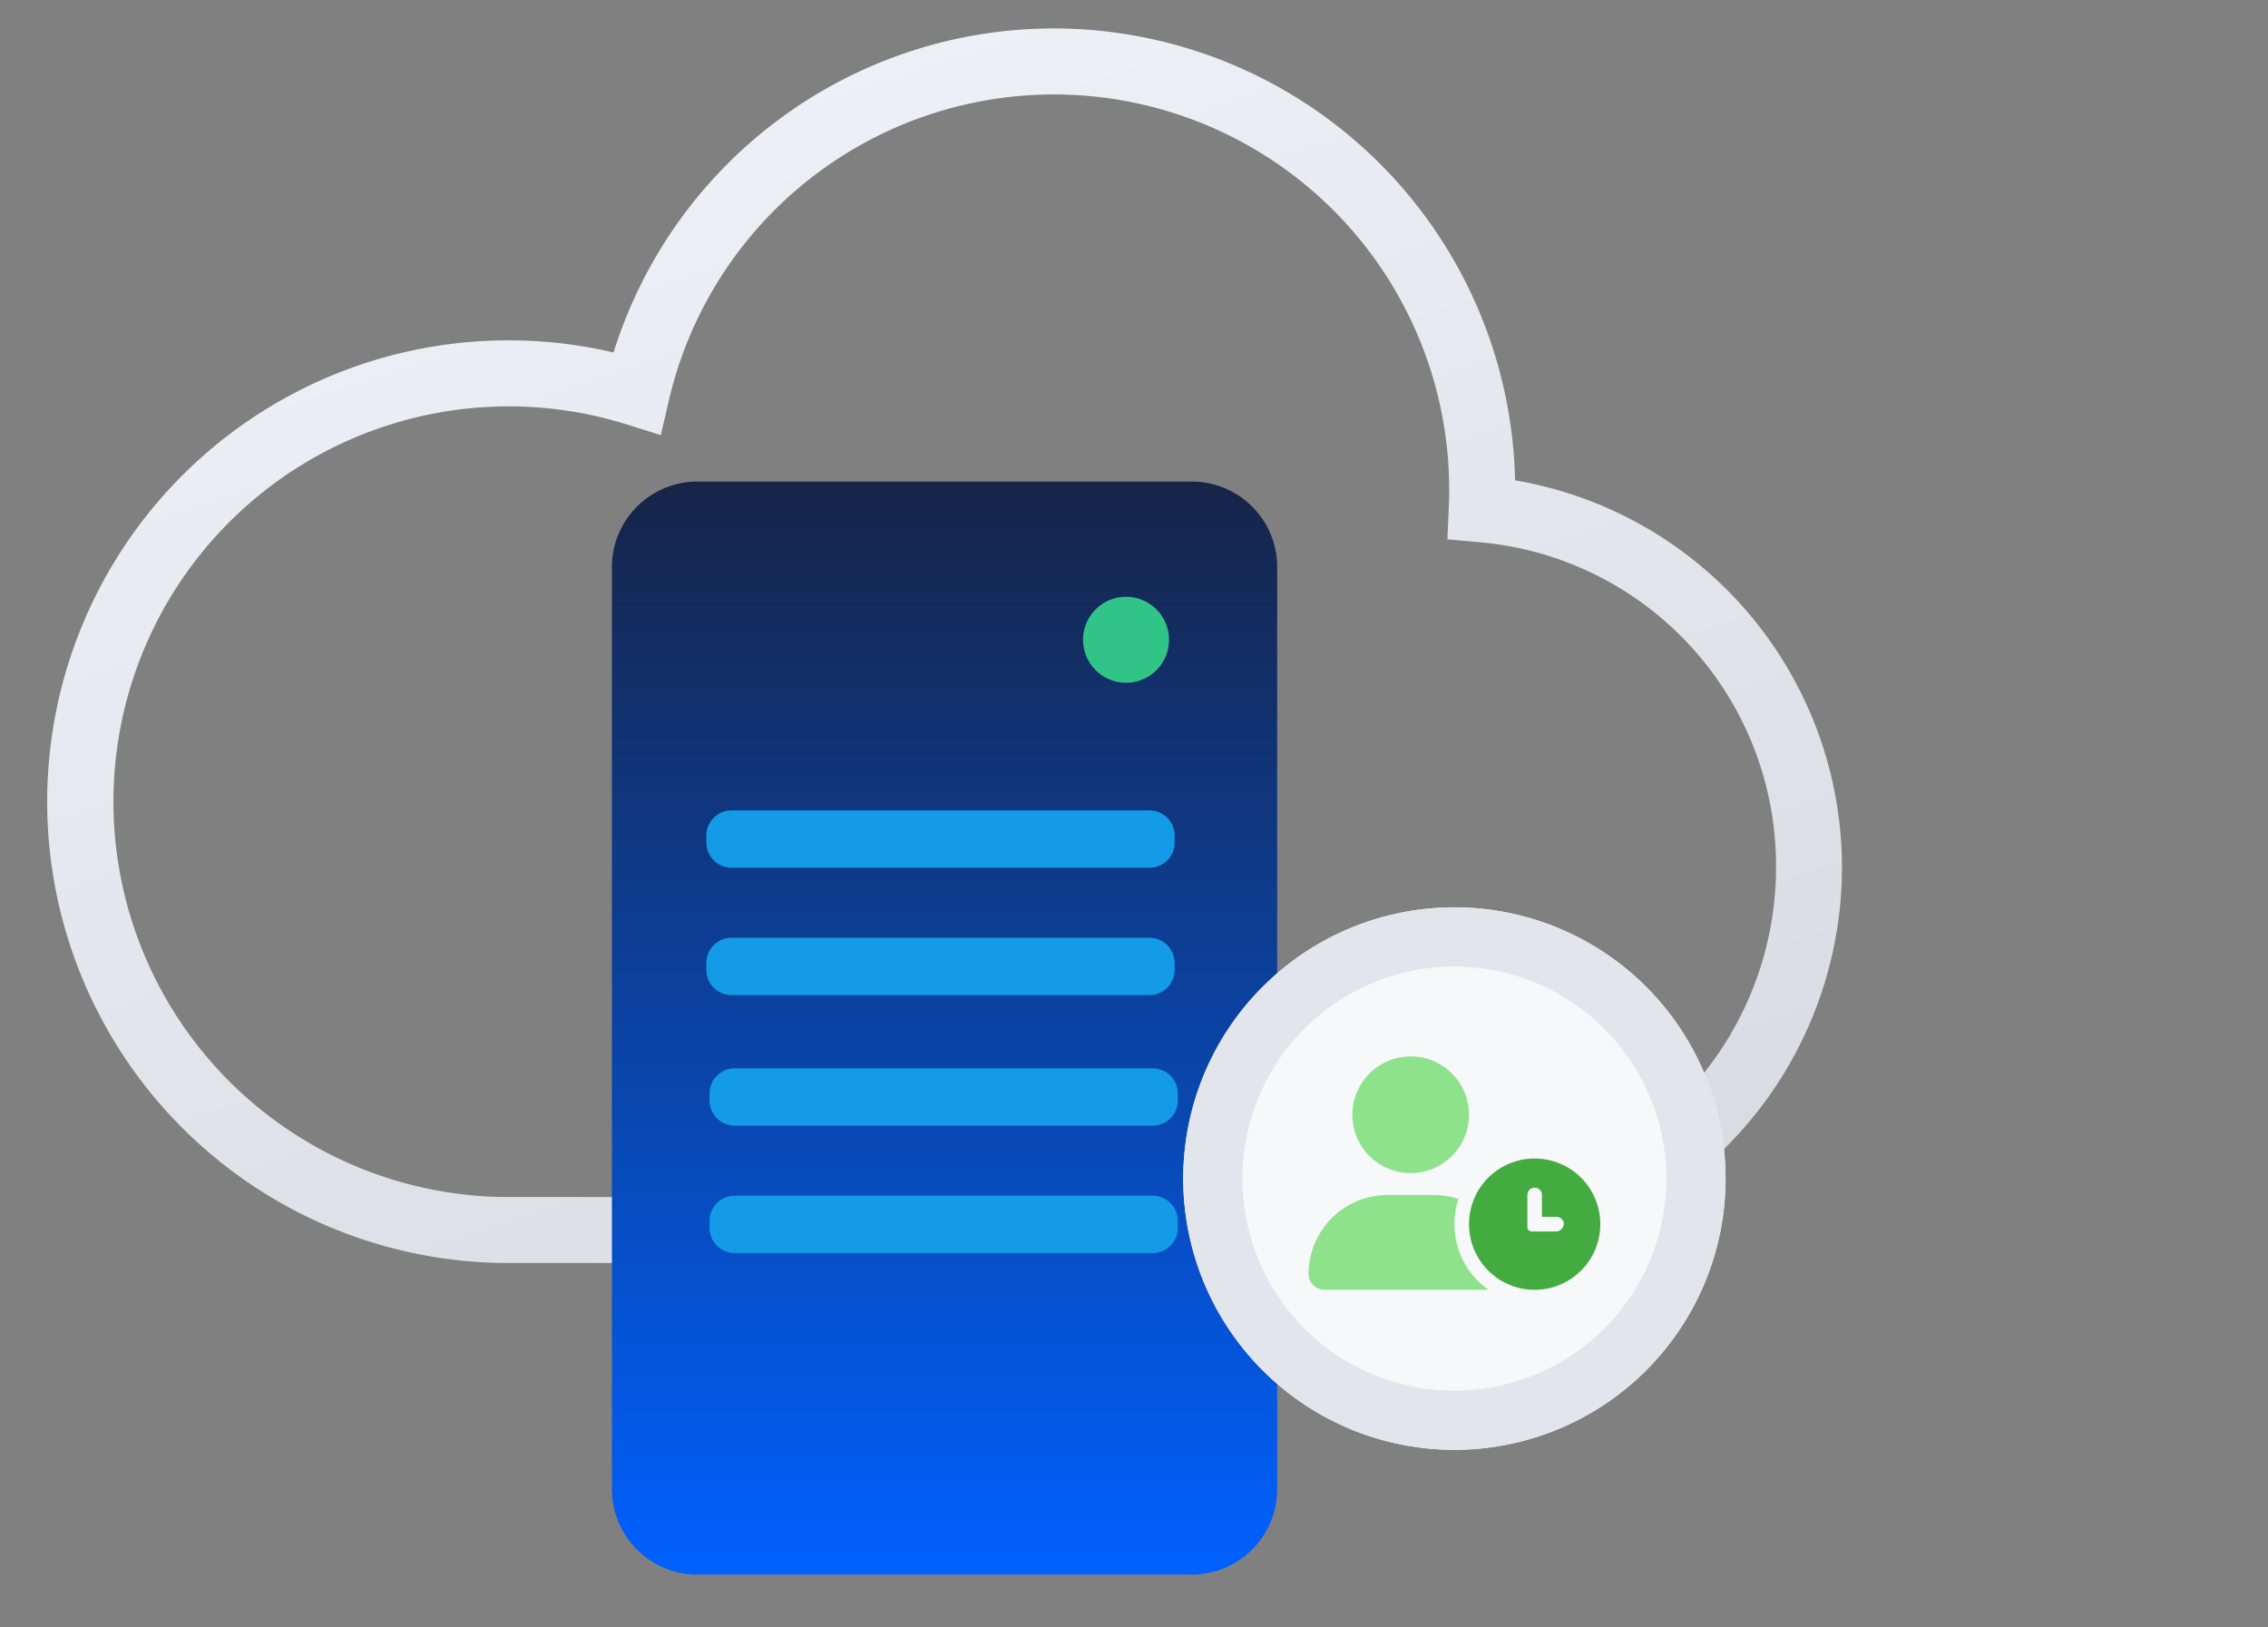
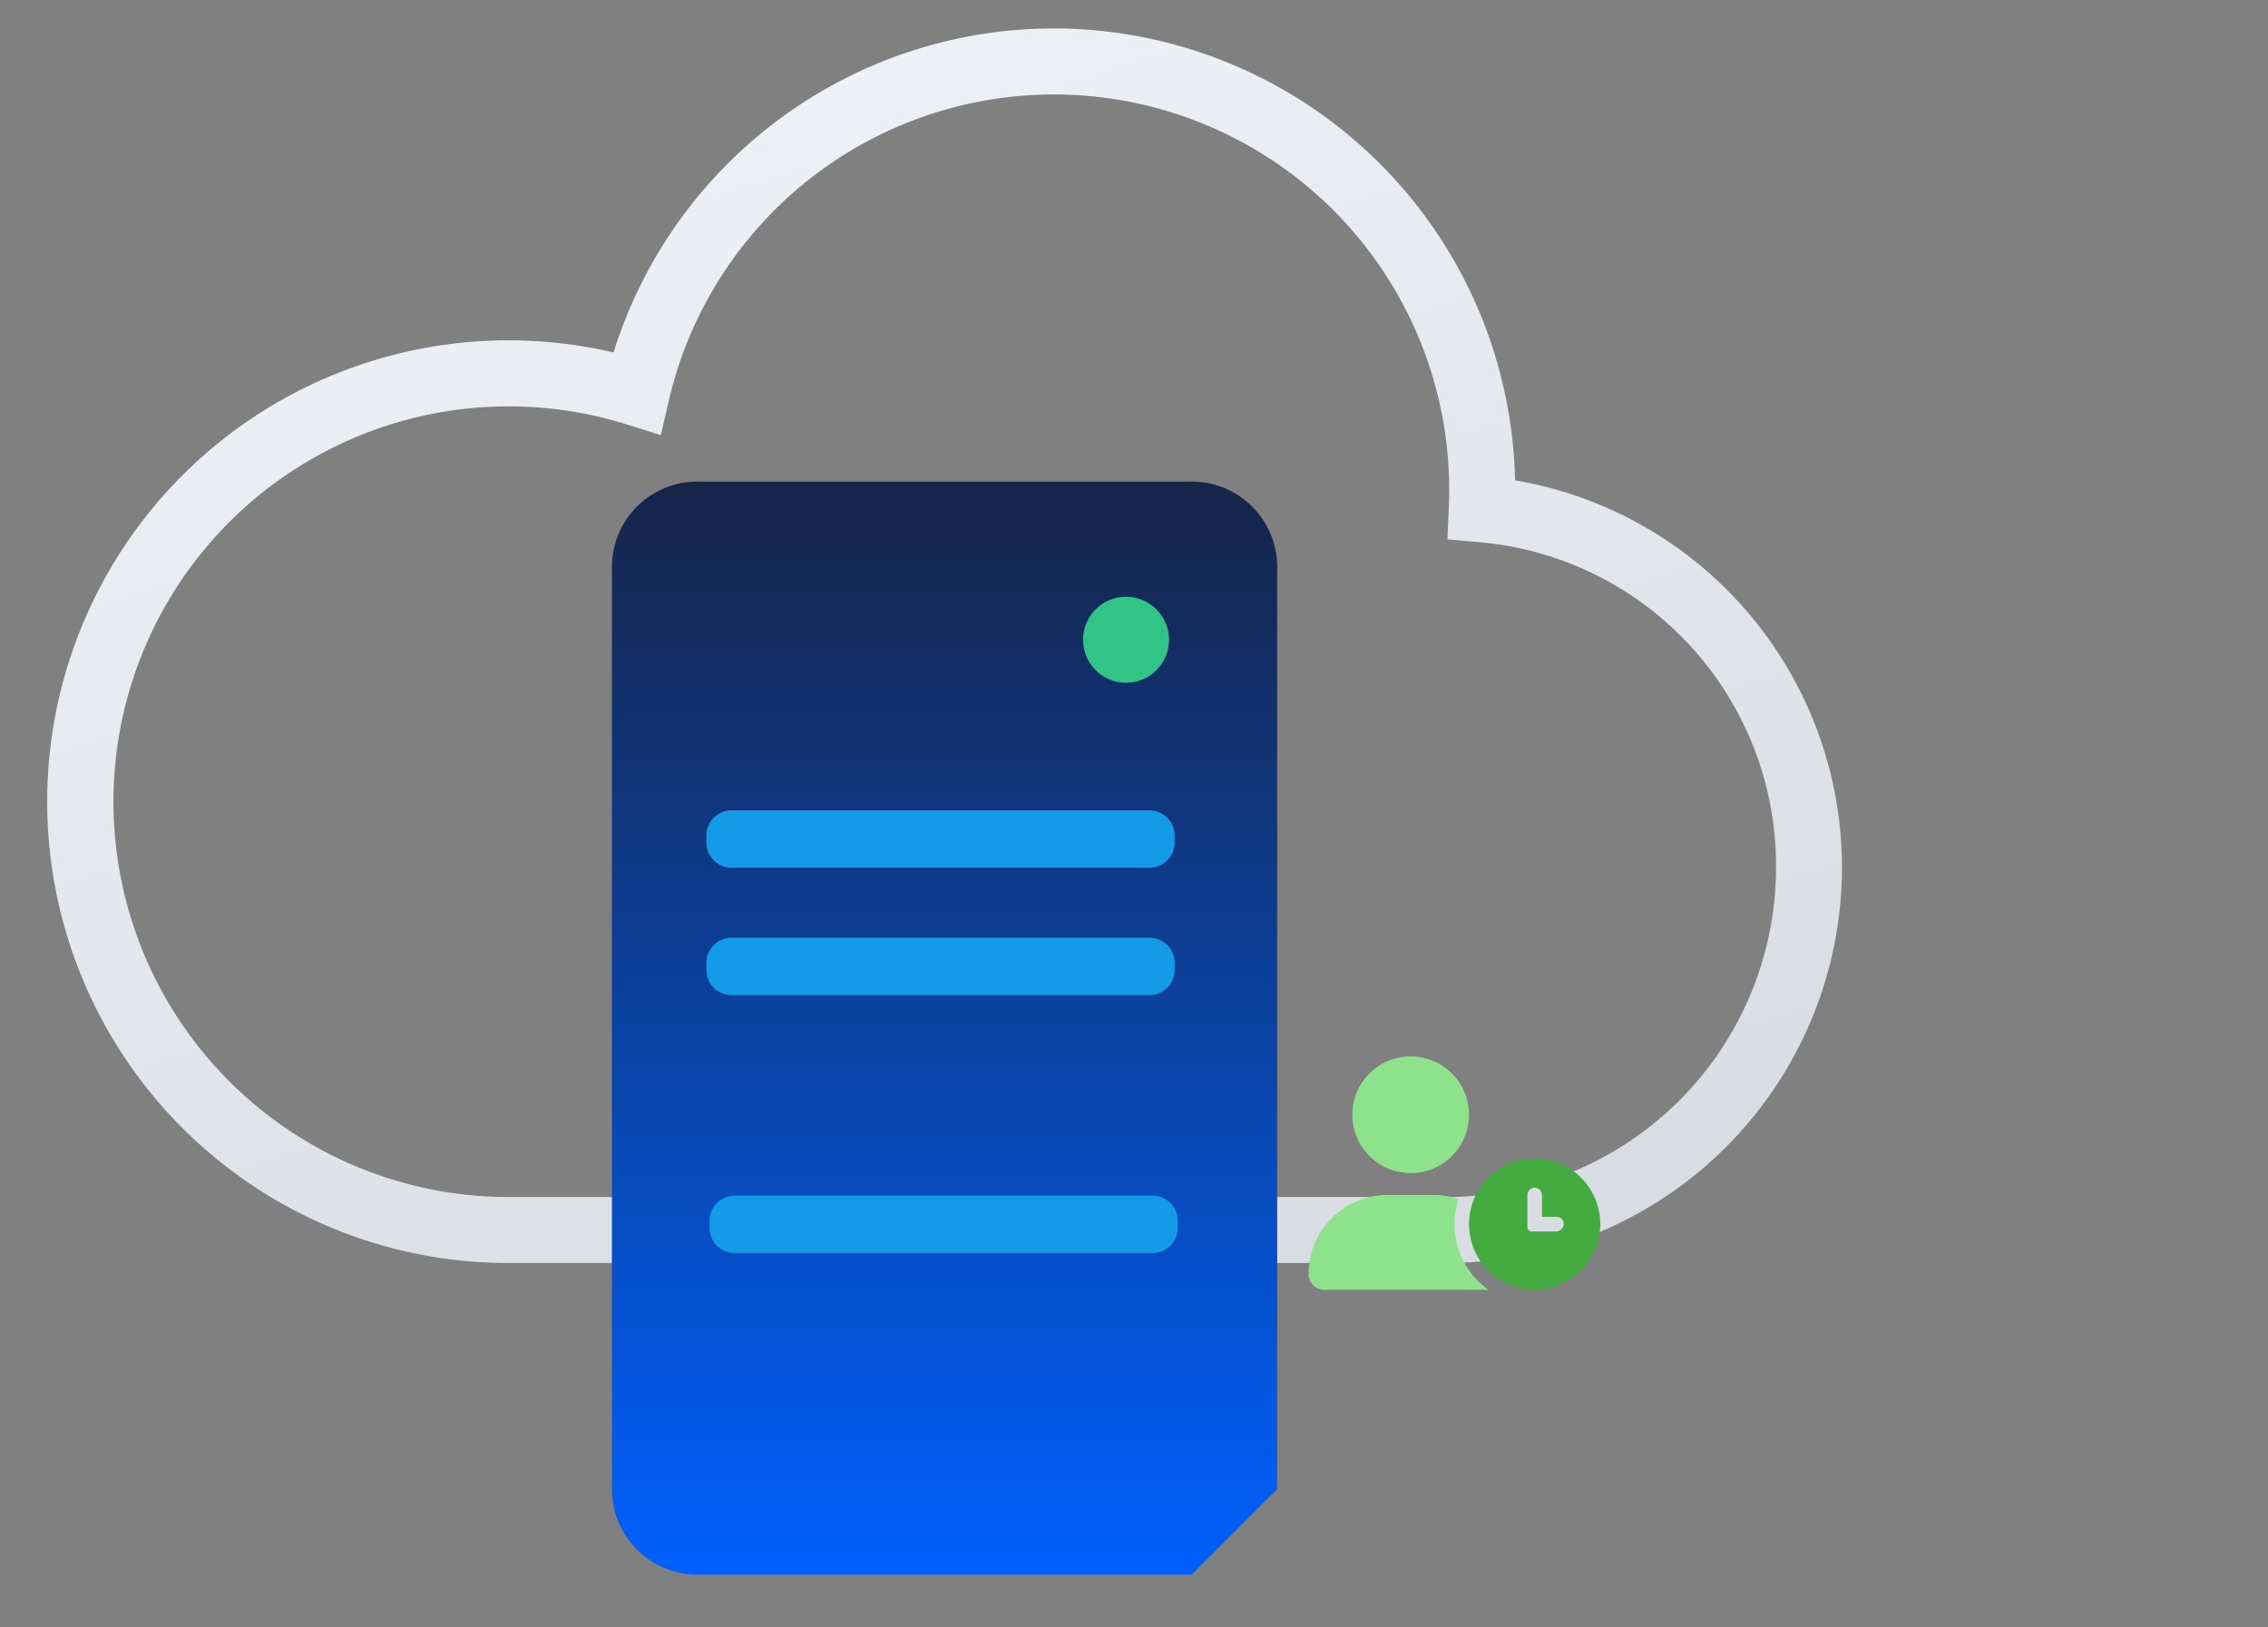
<svg xmlns="http://www.w3.org/2000/svg" width="230" height="165" viewBox="0 0 230 165">
  <rect x="0" y="0" width="230" height="165" fill="#808080" stroke="none" />
  <defs>
    <linearGradient id="linear-gradient" x1="0.327" y1="-0.03" x2="0.792" y2="0.961" gradientUnits="objectBoundingBox">
      <stop offset="0" stop-color="#eff2f8" />
      <stop offset="1" stop-color="#d9dce2" />
    </linearGradient>
    <linearGradient id="linear-gradient-2" x1="0.5" x2="0.5" y2="1" gradientUnits="objectBoundingBox">
      <stop offset="0" stop-color="#162447" />
      <stop offset="1" stop-color="#0061ff" />
    </linearGradient>
  </defs>
  <g id="_02-uptime-monitoring" data-name="02-uptime-monitoring" transform="translate(13 10.194)">
    <rect id="area" width="230" height="165" transform="translate(-13 -10.194)" fill="rgba(255,255,255,0)" />
    <g id="Group_18353" data-name="Group 18353" transform="translate(-8.218 -7.311)">
      <g id="Group_18350" data-name="Group 18350">
        <path id="Path_29636" data-name="Path 29636" d="M63.048,37.714a40.087,40.087,0,0,1,79.135,9.057c0,.588-.014,1.188-.043,1.833L142,51.8l3.189.284a32.927,32.927,0,0,1,30.139,32.986,33.447,33.447,0,0,1-33.409,33.41H46.686a40.081,40.081,0,1,1,12.1-78.329l3.448,1.082ZM102.1,0A46.79,46.79,0,0,0,57.44,32.854,46.774,46.774,0,1,0,46.562,125.17l.021,0h95.331a40.145,40.145,0,0,0,40.1-40.1,39.821,39.821,0,0,0-33.15-39.252A46.827,46.827,0,0,0,102.1,0Z" fill="url(#linear-gradient)" />
      </g>
      <g id="Group_18352" data-name="Group 18352" transform="translate(-5.463)">
        <g id="Group_18354" data-name="Group 18354">
-           <path id="Path_29630" data-name="Path 29630" d="M237.887,241.967H187.753a8.666,8.666,0,0,1-8.666-8.666V139.814a8.666,8.666,0,0,1,8.666-8.666h50.134a8.666,8.666,0,0,1,8.666,8.666V233.3a8.666,8.666,0,0,1-8.666,8.666" transform="translate(-116.35 -85.205)" fill="url(#linear-gradient-2)" />
-           <path id="Path_29631" data-name="Path 29631" d="M252.284,306.771H209.9a2.552,2.552,0,0,1-2.551-2.552v-.711a2.551,2.551,0,0,1,2.551-2.551h42.384a2.552,2.552,0,0,1,2.552,2.551v.711a2.552,2.552,0,0,1-2.552,2.552" transform="translate(-134.711 -195.526)" fill="#139be8" />
+           <path id="Path_29630" data-name="Path 29630" d="M237.887,241.967H187.753a8.666,8.666,0,0,1-8.666-8.666V139.814a8.666,8.666,0,0,1,8.666-8.666h50.134a8.666,8.666,0,0,1,8.666,8.666V233.3" transform="translate(-116.35 -85.205)" fill="url(#linear-gradient-2)" />
          <path id="Path_29632" data-name="Path 29632" d="M252.284,343.635H209.9a2.552,2.552,0,0,1-2.551-2.552v-.711a2.551,2.551,0,0,1,2.551-2.551h42.384a2.552,2.552,0,0,1,2.552,2.551v.711a2.552,2.552,0,0,1-2.552,2.552" transform="translate(-134.711 -219.476)" fill="#139be8" />
          <path id="Path_29633" data-name="Path 29633" d="M251.363,232.122H208.979a2.552,2.552,0,0,1-2.551-2.552v-.711a2.551,2.551,0,0,1,2.551-2.551h42.384a2.552,2.552,0,0,1,2.552,2.551v.711a2.552,2.552,0,0,1-2.552,2.552" transform="translate(-134.113 -147.028)" fill="#139be8" />
          <path id="Path_29634" data-name="Path 29634" d="M251.363,268.986H208.979a2.552,2.552,0,0,1-2.551-2.552v-.711a2.551,2.551,0,0,1,2.551-2.551h42.384a2.552,2.552,0,0,1,2.552,2.551v.711a2.552,2.552,0,0,1-2.552,2.552" transform="translate(-134.113 -170.978)" fill="#139be8" />
          <path id="Path_29635" data-name="Path 29635" d="M323.513,166.521a4.358,4.358,0,1,1-6.012-1.357,4.359,4.359,0,0,1,6.012,1.357" transform="translate(-204.955 -106.867)" fill="#30c587" />
        </g>
      </g>
      <g id="bubble" transform="translate(57.211 376.109)">
        <g id="Group_16975" data-name="Group 16975" transform="translate(58 -287)">
-           <path id="Path_23693" data-name="Path 23693" d="M27.5,0A27.5,27.5,0,1,1,0,27.5,27.5,27.5,0,0,1,27.5,0Z" transform="translate(0 0)" fill="#f7f8fa" />
-           <path id="Path_23693_-_Outline" data-name="Path 23693 - Outline" d="M27.5,6a21.5,21.5,0,1,0,21.5,21.5A21.528,21.528,0,0,0,27.5,6m0-6A27.5,27.5,0,1,1,0,27.5,27.5,27.5,0,0,1,27.5,0Z" transform="translate(0 0)" fill="#e2e5eb" />
          <g id="Group_19156" data-name="Group 19156" transform="translate(12.712 15.111)">
            <path id="Path_32646" data-name="Path 32646" d="M8.968-16.187A6.65,6.65,0,0,0,2.313-9.532,6.651,6.651,0,0,0,8.968-2.876a6.651,6.651,0,0,0,6.656-6.656A6.651,6.651,0,0,0,8.968-16.187Zm2.219,7.4H8.68a.452.452,0,0,1-.451-.448V-12.49a.74.74,0,0,1,.74-.74.74.74,0,0,1,.74.74v2.219h1.479a.732.732,0,0,1,.74.7A.807.807,0,0,1,11.187-8.792Z" transform="translate(13.958 26.541)" fill="#43ab3f" />
            <path id="Path_32645" data-name="Path 32645" d="M-12.771-20.542a5.916,5.916,0,0,0,5.916-5.916,5.916,5.916,0,0,0-5.916-5.916,5.916,5.916,0,0,0-5.916,5.916A5.916,5.916,0,0,0-12.771-20.542Zm4.437,5.177a8.117,8.117,0,0,1,.414-2.551,8.046,8.046,0,0,0-2.508-.407h-4.687a8.015,8.015,0,0,0-8.01,8.015,1.6,1.6,0,0,0,1.6,1.6H-4.867A8.118,8.118,0,0,1-8.334-15.365Z" transform="translate(23.125 32.375)" fill="#8fe28c" />
          </g>
        </g>
      </g>
    </g>
  </g>
</svg>